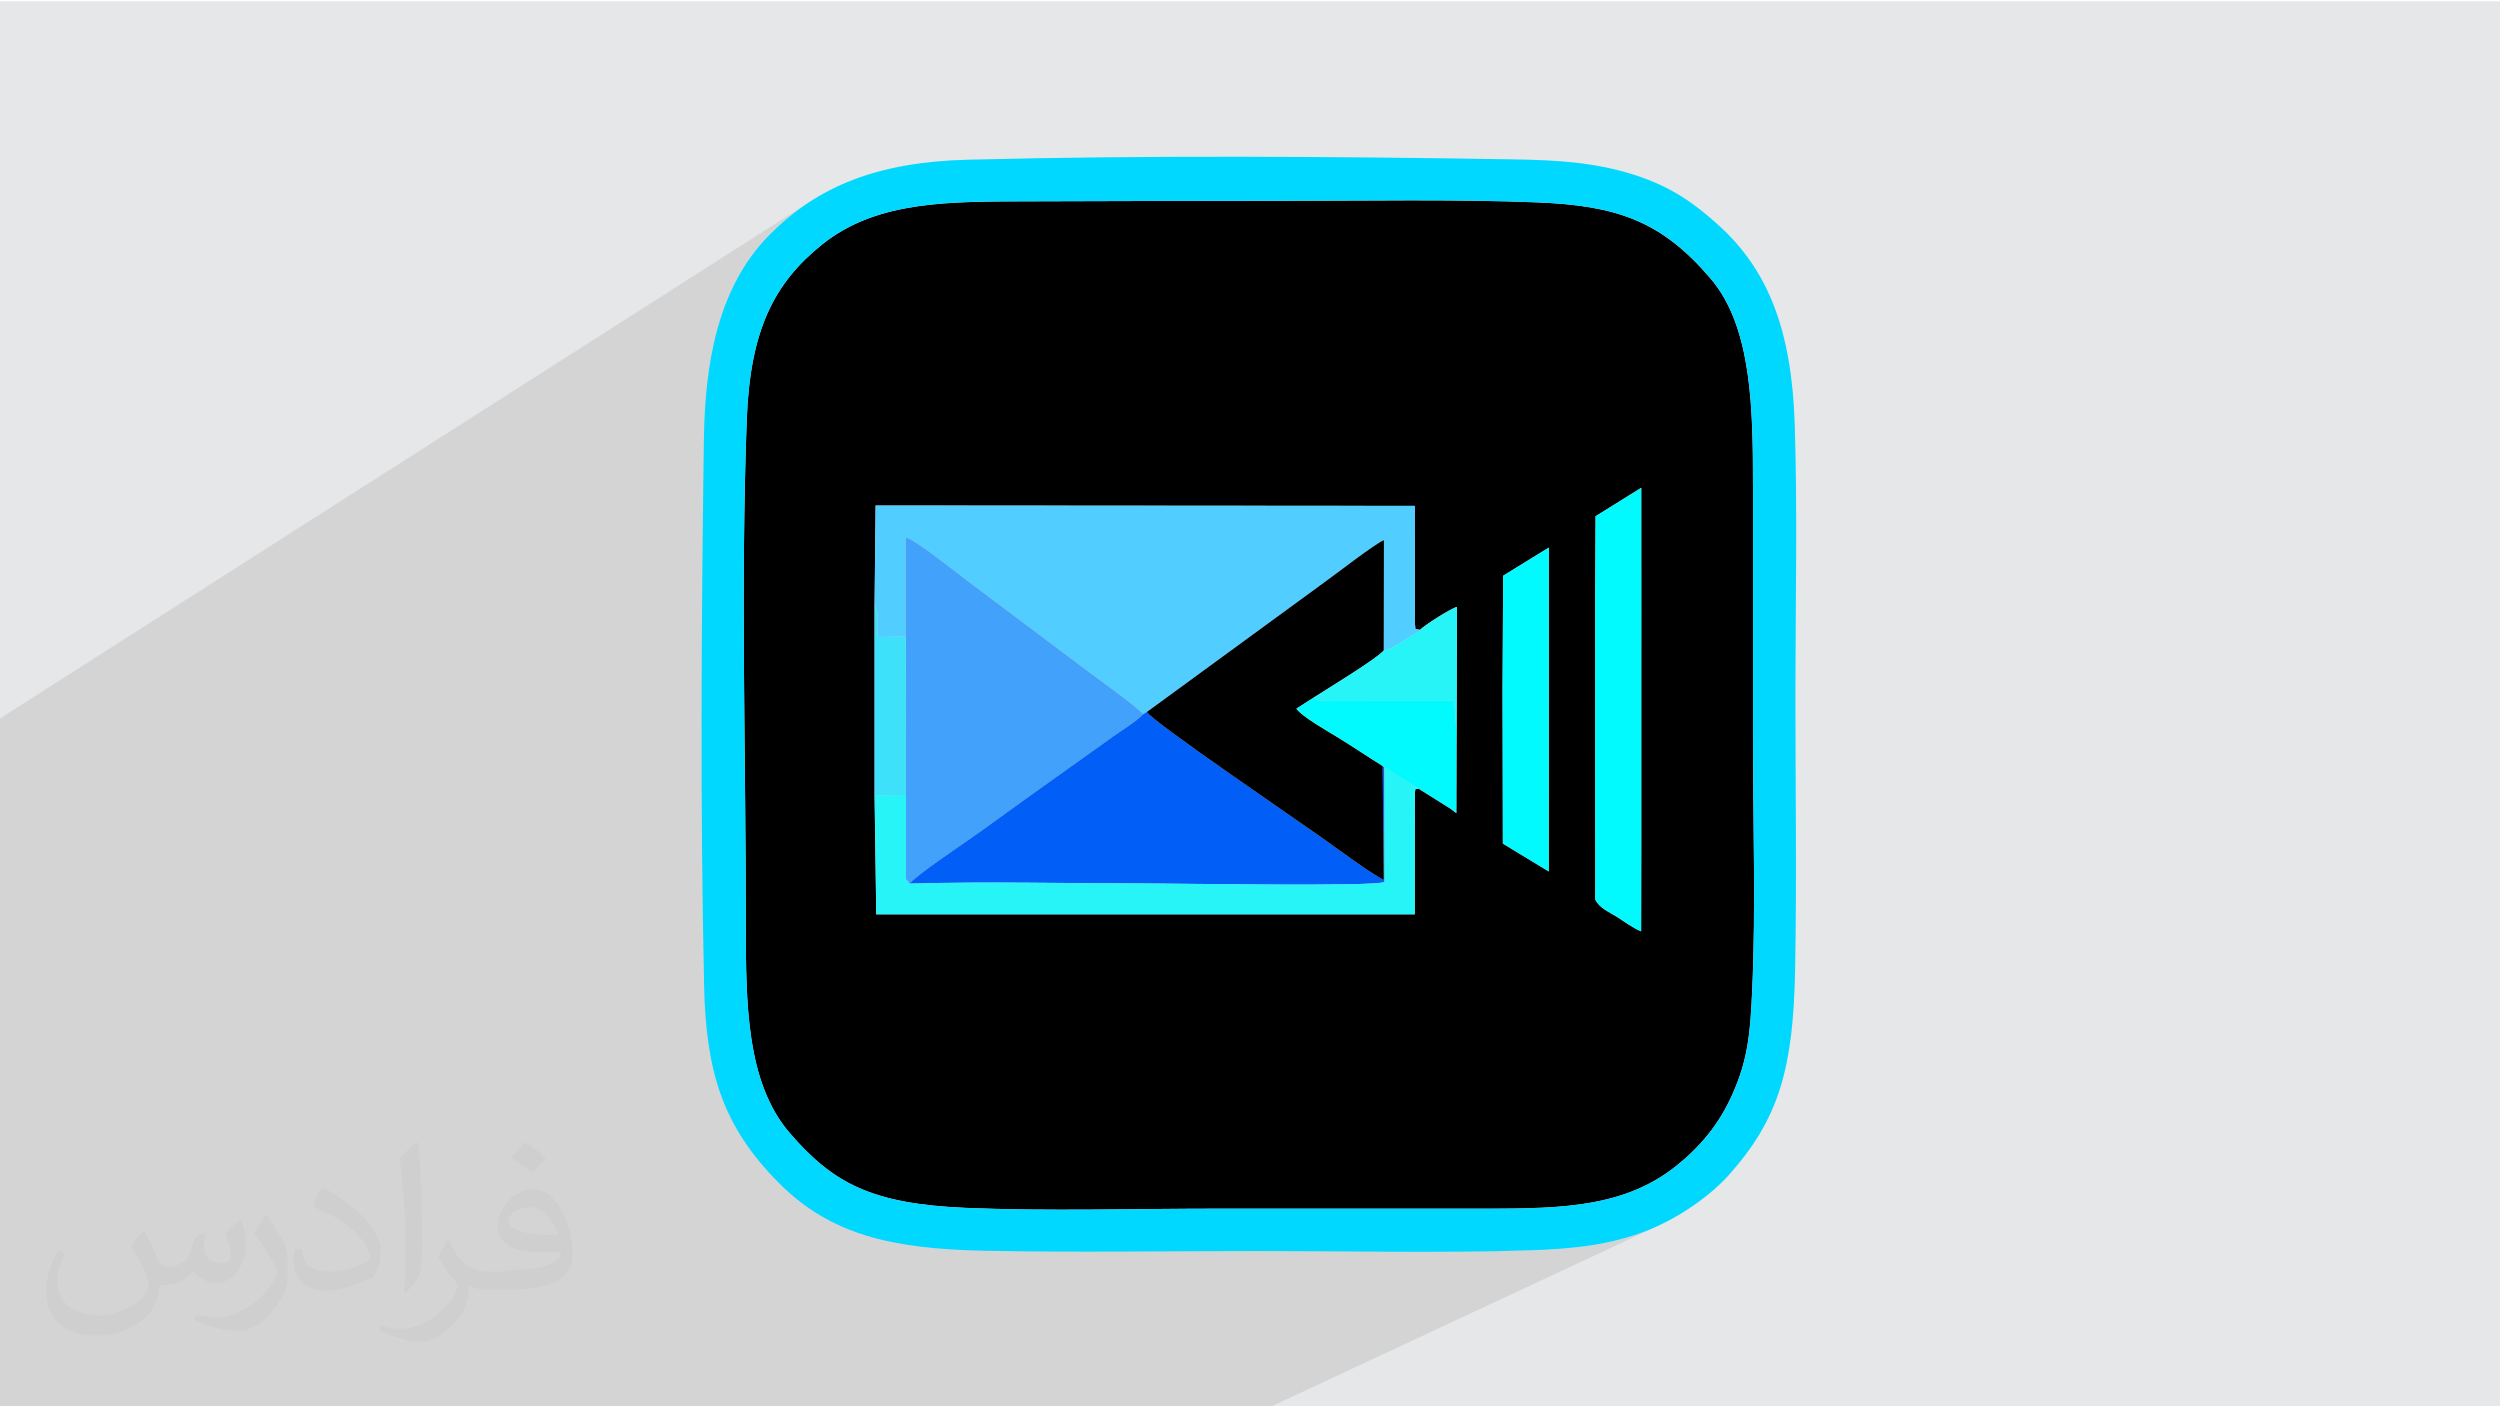
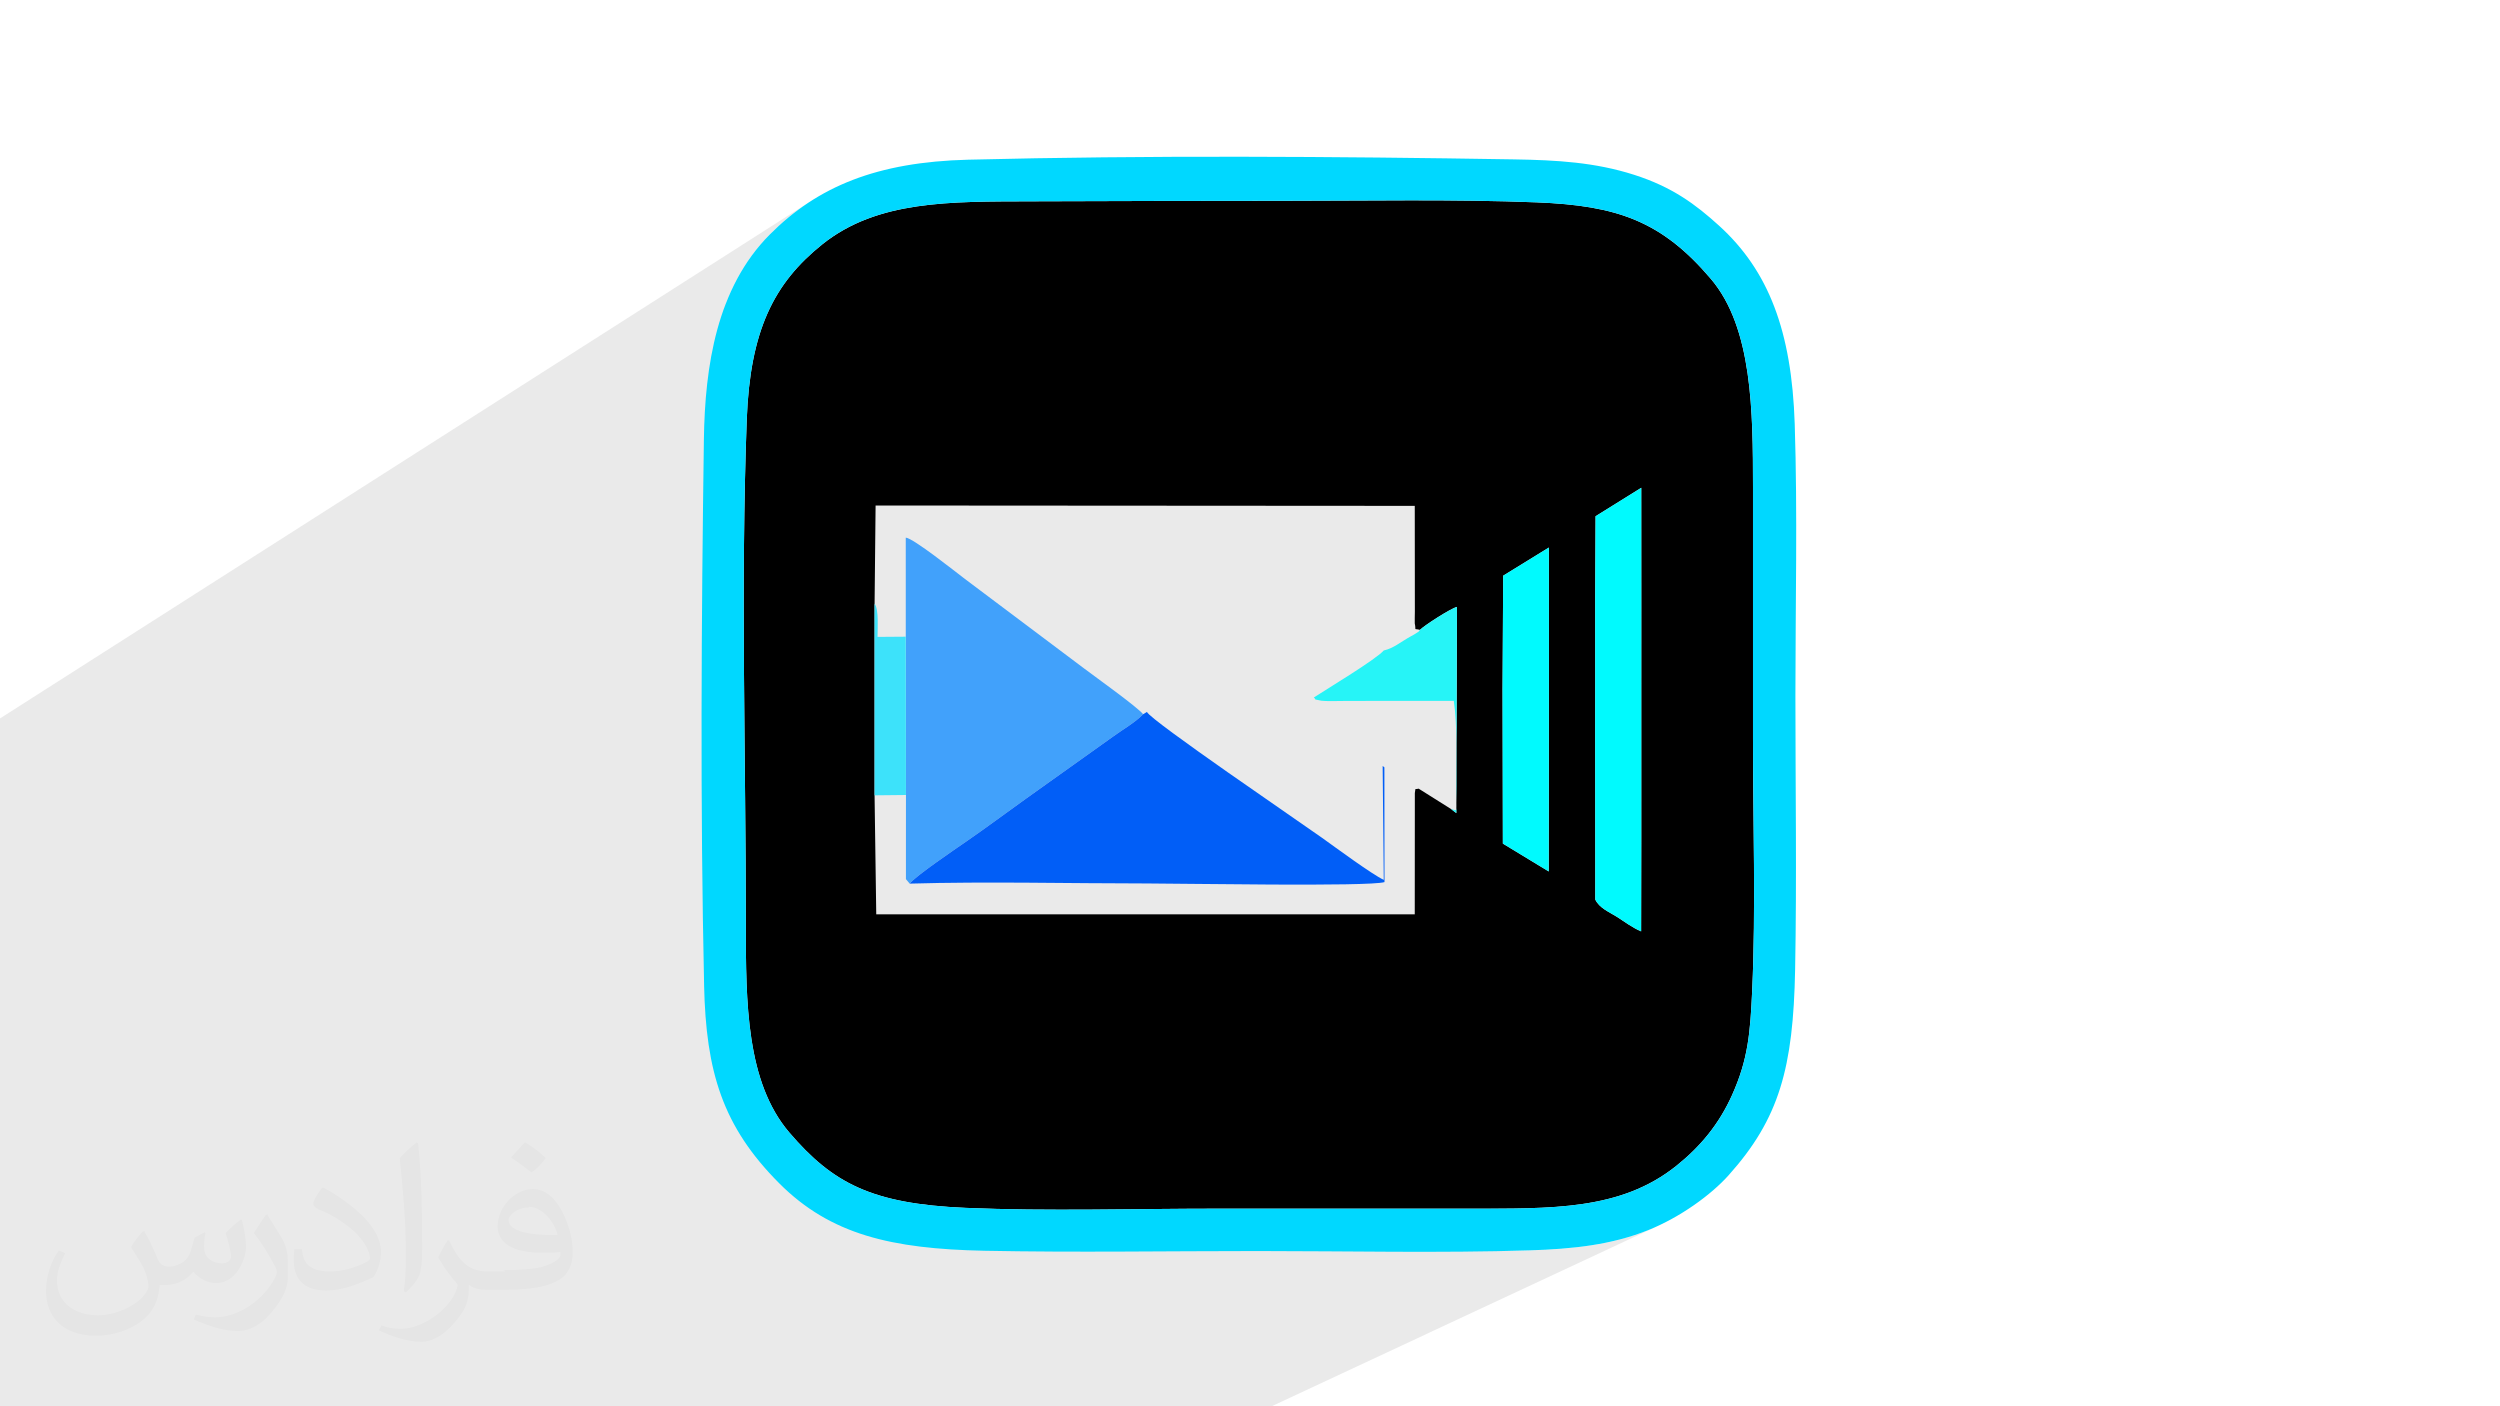
<svg xmlns="http://www.w3.org/2000/svg" xml:space="preserve" width="3.703in" height="2.083in" version="1.1" style="shape-rendering:geometricPrecision; text-rendering:geometricPrecision; image-rendering:optimizeQuality; fill-rule:evenodd; clip-rule:evenodd" viewBox="0 0 3703.33 2083.33">
  <defs>
    <style type="text/css">
   
    .fil3 {fill:black}
    .fil4 {fill:#00D8FF}
    .fil9 {fill:#00FAFE}
    .fil7 {fill:#015EF7}
    .fil8 {fill:#26F4F7}
    .fil10 {fill:#3DE2FA}
    .fil6 {fill:#41A1FB}
    .fil5 {fill:#51CEFF}
    .fil0 {fill:#E6E7E8}
    .fil2 {fill:#373435;fill-opacity:0.031}
    .fil1 {fill:#373435;fill-opacity:0.102}
   
  </style>
  </defs>
  <g id="Layer_x0020_1">
-     <polygon class="fil0" points="-4,1.84 3703.99,1.84 3703.99,2084.83 -4,2084.83 " />
    <polygon class="fil1" points="1328.16,2084.83 1021.08,2084.83 994.98,2084.83 950.1,2084.83 876.59,2084.83 772.63,2084.83 743.07,2084.83 676.81,2084.83 672.88,2084.83 612.45,2084.83 518.89,2084.83 476.11,2084.83 458.38,2084.83 456.39,2084.83 449.39,2084.83 373.32,2084.83 367.53,2084.83 364.56,2084.83 338.61,2084.83 237.94,2084.83 140.17,2084.83 82.4,2084.83 -4,2084.83 -4,2084.38 -4,2080.99 -4,2080.16 -4,2073.63 -4,2072.75 -4,2069.77 -4,2067.74 -4,2062.76 -4,2058.64 -4,2058.52 -4,2036.46 -4,1931.57 -4,1926.39 -4,1908.71 -4,1853.11 -4,1654.55 -4,1637.46 -4,1525.18 -4,1447.32 -4,1297.52 -4,1250.47 -4,1132.68 -4,1076.43 -4,1066.79 1204.69,295.61 1197,300.56 1189.46,305.7 1182.06,311.05 1174.78,316.59 1167.64,322.35 1160.63,328.3 1153.72,334.45 1146.93,340.81 1140.25,347.37 1133.06,354.87 1126.22,362.59 1119.72,370.5 1113.56,378.61 1107.71,386.91 1102.19,395.37 1096.97,404.01 1092.06,412.81 1087.43,421.76 1083.09,430.85 1079.02,440.08 1075.22,449.44 1074.69,450.86 1241.91,345.17 1250.06,340.37 1258.35,335.91 1266.79,331.77 1275.36,327.96 1284.07,324.44 1292.91,321.22 1301.89,318.28 1310.99,315.6 1320.22,313.17 1329.57,310.98 1339.06,309.03 1348.65,307.28 1358.37,305.74 1368.21,304.39 1378.16,303.22 1388.22,302.2 1398.39,301.35 1408.67,300.63 1419.06,300.03 1429.54,299.55 1440.13,299.17 1450.82,298.88 1461.61,298.66 1472.49,298.51 1483.46,298.41 1494.53,298.34 1505.69,298.3 1516.93,298.27 1528.25,298.24 1539.89,298.2 1551.52,298.17 1563.16,298.13 1574.8,298.09 1586.43,298.06 1598.07,298.03 1609.7,297.99 1621.34,297.96 1632.98,297.93 1644.61,297.89 1656.25,297.86 1667.89,297.83 1679.52,297.8 1691.16,297.77 1702.8,297.74 1714.43,297.71 1726.07,297.69 1737.7,297.66 1749.34,297.64 1760.98,297.62 1772.61,297.59 1784.25,297.57 1795.89,297.56 1807.52,297.54 1819.16,297.52 1830.8,297.51 1842.43,297.5 1854.07,297.49 1865.7,297.48 1877.34,297.48 1888.98,297.47 1900.62,297.47 1912.23,297.46 1923.87,297.44 1935.53,297.41 1947.22,297.37 1958.94,297.32 1970.68,297.27 1982.43,297.21 1994.21,297.15 2006,297.09 2017.8,297.03 2029.61,296.97 2041.43,296.92 2053.26,296.87 2065.09,296.84 2076.93,296.81 2088.76,296.8 2100.59,296.8 2112.43,296.82 2124.25,296.86 2136.06,296.91 2147.87,296.99 2159.67,297.09 2171.44,297.22 2183.21,297.37 2194.96,297.55 2206.68,297.76 2218.38,298.01 2230.06,298.29 2241.71,298.61 2253.33,298.96 2264.93,299.35 2276.49,299.79 2287.5,300.29 2298.21,300.9 2308.63,301.63 2318.78,302.5 2328.65,303.5 2338.27,304.65 2347.65,305.96 2356.79,307.43 2365.71,309.08 2374.42,310.91 2382.92,312.92 2391.24,315.13 2399.38,317.54 2407.35,320.17 2415.16,323.02 2422.82,326.1 2430.35,329.42 2437.76,332.99 2445.06,336.81 2452.25,340.89 2459.35,345.24 2466.37,349.88 2473.32,354.8 2480.22,360.02 2487.06,365.54 2493.87,371.37 2500.66,377.53 2507.43,384.01 2514.2,390.83 2520.98,398 2527.77,405.51 2534.6,413.39 2540.19,420.33 2545.43,427.57 2550.34,435.08 2554.93,442.85 2559.2,450.89 2563.17,459.16 2566.85,467.67 2570.26,476.4 2573.39,485.34 2576.27,494.48 2578.9,503.8 2581.3,513.29 2583.47,522.95 2585.43,532.76 2587.19,542.71 2588.75,552.79 2590.13,562.98 2591.35,573.28 2592.41,583.67 2593.32,594.15 2594.1,604.69 2594.75,615.29 2595.29,625.94 2595.72,636.62 2596.06,647.33 2596.33,658.05 2596.52,668.77 2596.65,679.48 2596.74,690.17 2596.78,700.82 2596.8,711.43 2596.81,721.97 2596.81,733.61 2596.82,745.24 2596.82,756.88 2596.82,768.52 2596.82,780.16 2596.83,791.79 2596.83,803.43 2596.83,815.07 2596.83,826.7 2596.83,838.34 2596.83,849.98 2596.83,861.61 2596.83,873.25 2596.83,884.89 2596.82,896.52 2596.82,908.16 2596.82,919.8 2596.82,931.43 2596.82,943.07 2596.82,954.71 2596.81,966.34 2596.81,977.98 2596.81,989.62 2596.81,1001.26 2596.81,1012.89 2596.81,1024.53 2596.81,1036.17 2596.81,1047.8 2596.81,1059.44 2596.8,1071.07 2596.8,1082.71 2596.8,1094.35 2596.81,1105.78 2596.85,1117.26 2596.91,1128.78 2596.98,1140.35 2597.06,1151.94 2597.17,1163.58 2597.28,1175.24 2597.39,1186.94 2597.51,1198.65 2597.63,1210.39 2597.76,1222.14 2597.88,1233.91 2597.99,1245.69 2598.1,1257.46 2598.19,1269.25 2598.27,1281.04 2598.34,1292.81 2598.39,1304.59 2598.41,1316.35 2598.41,1328.1 2598.39,1339.83 2598.33,1351.54 2598.25,1363.22 2598.13,1374.88 2597.97,1386.51 2597.78,1398.1 2597.54,1409.65 2597.26,1421.16 2596.93,1432.63 2596.55,1444.05 2596.12,1455.41 2595.64,1466.72 2595.37,1472.56 2595.09,1478.26 2594.81,1483.84 2594.52,1489.3 2594.2,1494.65 2593.87,1499.9 2593.52,1505.04 2593.13,1510.1 2592.72,1515.07 2592.27,1519.97 2591.78,1524.8 2591.25,1529.56 2590.67,1534.26 2590.05,1538.92 2589.37,1543.53 2588.63,1548.11 2587.83,1552.66 2586.96,1557.18 2586.03,1561.69 2585.02,1566.2 2583.94,1570.7 2582.77,1575.2 2581.53,1579.72 2580.19,1584.26 2578.76,1588.82 2577.24,1593.42 2575.62,1598.06 2573.9,1602.74 2572.07,1607.47 2570.13,1612.27 2568.07,1617.13 2565.9,1622.07 2562.15,1630.09 2558.22,1637.87 2554.1,1645.43 2549.79,1652.78 2545.28,1659.92 2540.59,1666.86 2535.71,1673.61 2530.64,1680.19 2525.37,1686.58 2519.92,1692.81 2514.27,1698.89 2508.43,1704.81 2502.4,1710.6 2496.17,1716.26 2489.75,1721.79 2483.14,1727.21 2475.31,1733.22 2467.37,1738.84 2459.31,1744.07 2451.13,1748.95 2442.84,1753.47 2434.43,1757.65 2231.9,1853.24 2241.39,1853.02 2253.85,1852.69 2266.3,1852.31 2272.2,1852.12 2278.07,1851.89 2283.91,1851.64 2289.71,1851.36 2295.48,1851.05 2301.22,1850.7 2306.93,1850.31 2312.61,1849.89 2318.26,1849.43 2323.88,1848.92 2329.47,1848.37 2335.03,1847.77 2340.56,1847.13 2346.06,1846.43 2351.54,1845.68 2356.99,1844.87 2362.42,1844 2367.81,1843.07 2373.19,1842.09 2378.54,1841.04 2383.86,1839.92 2389.17,1838.73 2394.44,1837.47 2399.7,1836.14 2404.93,1834.73 2410.15,1833.25 2415.33,1831.69 2420.51,1830.04 2425.66,1828.31 2430.79,1826.5 2435.9,1824.6 2441,1822.61 2450.03,1818.81 2458.97,1814.71 1880.45,2084.83 1879.43,2084.83 1772.45,2084.83 1741.21,2084.83 1726.31,2084.83 1596.48,2084.83 1386.81,2084.83 " />
    <path class="fil2" d="M214.17 1825.66c7,11 11,21 16,32 3,7 5,19 21,19 5,0 11,-2 17,-5 7,-4 11,-9 14,-17l6 -21 15 -8 1 1c-2,8 -2,15 -2,21 0,18 15,24 27,24 7,0 13,-4 13,-10 0,-8 -4,-23 -8,-35 7,-7 14,-14 23,-20l1 1c4,15 6,30 6,40 0,9 -4,21 -8,28 -7,14 -20,25 -36,25 -12,0 -25,-6 -34,-17l0 0c-9,11 -22,20 -43,20l-7 0c-1,14 -4,24 -9,33 -13,25 -50,42 -85,42 -49,0 -74,-28 -74,-66 0,-23 8,-45 19,-60l9 4c-7,14 -12,27 -12,40 0,35 28,52 61,52 31,0 69,-20 75,-42 -2,-25 -12,-36 -26,-59 4,-8 10,-15 17,-23l1 0 0 0 2 -1 0 0 0 0 0 0 0 0 0 0 0 0 0 0 0 0 0 0 0 0 0 2zm564 -133c10,6 21,14 30,23 -6,8 -12,15 -21,21 -10,-8 -20,-15 -30,-22 7,-8 14,-15 20,-22l0 0 0 0 0 0 0 0 0 0 0 0 0 0 0 0 0 0 0 0 1 0zm5 96c-17,0 -30,11 -30,19 0,17 34,23 73,22 -5,-20 -23,-42 -43,-42l0 0 0 0 0 0 0 0 0 0 0 0 0 0 0 0 0 0 0 0 0 0 0 1zm-38 93c22,0 41,-1 55,-4 16,-4 30,-12 30,-18 0,-2 0,-3 0,-5 -9,1 -19,1 -28,1 -30,0 -52,-7 -61,-23 -2,-4 -4,-9 -4,-15 0,-16 7,-31 19,-42 10,-9 21,-14 33,-14 21,0 37,17 48,43 6,14 11,31 11,51 0,14 -4,25 -12,34 -16,15 -45,21 -90,21l-20 0 0 0 -5 0c-11,0 -19,-2 -26,-7l-1 0c0,2 0,5 0,8 0,10 -3,23 -10,33 -20,30 -42,43 -60,43 -19,0 -42,-7 -63,-17l4 -7c7,3 16,5 29,5 34,0 78,-33 84,-65 -1,-2 -4,-6 -7,-9 -10,-12 -16,-22 -22,-32 5,-10 9,-18 14,-25l2 0c14,30 28,46 57,46l5 0 0 0 21 0 0 -1 0 0 0 0 0 0 -3 -1zm-147 31c2,-13 3,-29 3,-43l0 -21c0,-39 -5,-96 -9,-133 7,-8 17,-17 25,-23l2 1c5,47 6,101 6,151 0,13 0,26 -2,35 -1,12 -8,21 -22,35l-3 -2 0 0 0 0 0 0 0 0 0 0 0 0 0 0 0 0 0 0zm-151 -62c1,19 10,33 41,33 20,0 36,-5 55,-14 3,-2 5,-4 5,-5 0,-11 -9,-27 -24,-41 -15,-13 -33,-25 -52,-32 -6,-3 -8,-6 -8,-8 0,-6 7,-16 13,-24l2 0c21,11 43,27 60,44 15,16 25,33 25,51 0,13 -4,26 -11,37 -23,11 -47,20 -70,20 -29,0 -48,-13 -48,-45 0,-4 0,-9 1,-16l10 0 0 0 0 0 0 0 0 0 0 0 0 0 0 0 0 0 0 0 0 0 0 0 0 0 1 0zm-52 -52l18 29c7,11 13,22 13,41l0 24c0,19 -12,39 -32,60 -15,14 -29,19 -42,19 -19,0 -40,-6 -65,-17l3 -7c8,2 17,4 28,4 36,0 72,-26 89,-58 2,-4 3,-7 3,-9 0,-4 -2,-8 -4,-11 -9,-17 -19,-33 -30,-47 6,-9 11,-18 18,-27l2 0 0 0 1 0 0 0 0 0 0 0 0 0 0 0 0 0 0 0 0 0 0 0 0 0 -2 -1z" />
    <g id="_1263065757792">
      <path class="fil3" d="M2363.18 1272.86l-0.16 -188 0.07 -72.74 -0.03 -125.94 0.56 -121.41 67.67 -42.13 0.05 181.14 -0.03 126.24 0.01 101.53 -0.01 112.84 -0.21 135.4c-13.65,-5.79 -25.71,-15.2 -36.09,-21.7 -11.07,-6.93 -26.04,-12.98 -31.85,-25.55l0.02 -59.67zm-137.38 -250.7l0.92 -169.29 67.7 -41.71 0.12 139.27 -0.02 61.37 -0.13 162.97 -0.17 116.24 -67.96 -41.28 -0.44 -227.56zm-930.31 156.08l0.02 -283.94 1.5 -145.43 798.75 0.54 0.14 157.07c0,2.23 -0.35,16.04 -0.15,17.01 2.55,11.77 -2.66,7.06 7.77,9.59 5.73,-6.01 44.95,-31.5 54.8,-33.99l-0.99 305.48 -8.25 -6.32 -47.56 -29.91c-7.19,1.72 -3.86,-1.87 -5.65,6.5l-0.13 179.72 -797.76 -0.04 -2.5 -176.29zm1300.15 288.48c5.47,-120.32 1.16,-250.71 1.17,-372.37 0,-124.12 0.04,-248.25 0,-372.37 -0.04,-112.18 -0.72,-236.13 -62.21,-308.58 -73,-86.02 -139.03,-108.89 -258.11,-113.6 -123.11,-4.88 -252.2,-2.32 -375.87,-2.32 -124.13,0 -248.24,0.39 -372.37,0.77 -121.24,0.37 -228.46,-1.54 -309.93,63.52 -72.36,57.78 -107.25,128.53 -112.15,259.54 -9.22,246.16 -1.34,501.06 -1.36,748.13 -0.01,116.13 0.5,233.76 64.59,308.53 64.15,74.85 121.63,105.43 261.08,111.42 120.89,5.19 250.74,1.17 372.85,1.17 124.12,0 248.25,0.13 372.37,0 121.87,-0.13 224.54,2.92 307.44,-63.34 35.78,-28.6 63.29,-61.76 82.76,-105.14 23.82,-53.09 26.88,-92.37 29.74,-155.35z" />
      <path class="fil4" d="M2595.64 1466.72c-2.87,62.98 -5.92,102.26 -29.74,155.35 -19.46,43.38 -46.98,76.54 -82.76,105.14 -82.89,66.26 -185.57,63.21 -307.44,63.34 -124.12,0.13 -248.25,0 -372.37,0 -122.11,0 -251.96,4.03 -372.85,-1.17 -139.46,-5.99 -196.93,-36.57 -261.08,-111.42 -64.09,-74.78 -64.59,-192.41 -64.59,-308.53 0.02,-247.07 -7.86,-501.98 1.36,-748.13 4.91,-131.01 39.8,-201.77 112.15,-259.54 81.47,-65.05 188.69,-63.15 309.93,-63.52 124.13,-0.38 248.24,-0.76 372.37,-0.77 123.67,-0 252.75,-2.56 375.87,2.32 119.09,4.72 185.11,27.58 258.11,113.6 61.49,72.45 62.17,196.4 62.21,308.58 0.04,124.13 -0,248.25 -0,372.37 -0,121.66 4.3,252.05 -1.17,372.37zm-1552.69 -6.71c2.8,127.44 27.11,208.7 111.58,293.24 75.54,75.61 165.85,96.88 303.27,99.66 134.47,2.72 271.2,0.44 405.92,0.44 133.05,0 270,3.15 402.58,-1.03 63.17,-1.99 120.46,-7.97 174.7,-29.71 48.39,-19.4 93.94,-52.77 119.73,-81.59 75.08,-83.89 95.73,-159 98.49,-304.49 2.55,-134.57 0.42,-271.13 0.42,-405.92 0,-132.96 3.28,-270.16 -1.02,-402.62 -4.46,-137.36 -38.7,-227.04 -112.08,-293.65 -34.8,-31.59 -69.46,-57.37 -125.84,-75.38 -57.98,-18.52 -113.84,-21.78 -177.89,-22.84 -265.45,-4.39 -543.48,-6.19 -808.61,0.46 -135.26,3.4 -223.2,39.73 -293.94,110.79 -78.59,78.94 -96.12,194.72 -97.65,304.16 -3.72,267.09 -5.52,541.6 0.34,808.49z" />
-       <path class="fil5" d="M1295.51 894.3c6.58,7.99 4.32,38.74 4.35,49.23l41.85 -0.32 -0.02 -146.77c11.23,0.89 73.59,50.57 87.72,61.3l176.26 132.36c17.38,13.13 77.63,56.11 87.73,67.94l5.56 -3.33 262.27 -191.6c16.17,-11.43 76.24,-58.19 88.82,-62.88l-0.29 163.44c14.94,-3.41 24.12,-12.17 40.72,-21.32 2.46,-1.36 4.43,-2.27 6.71,-3.86 6.08,-4.24 1.98,-0.07 6.32,-5.39 -10.43,-2.53 -5.22,2.18 -7.77,-9.59 -0.21,-0.97 0.15,-14.78 0.15,-17.01l-0.14 -157.07 -798.75 -0.54 -1.5 145.43z" />
      <path class="fil6" d="M1341.71 943.2l0.28 234.54 -0.05 124.6 5.54 6.69c8.66,-11.21 67.7,-51.32 84.38,-62.8 30.5,-20.99 57.44,-41.38 87.91,-63.06l129.25 -92.15c15.11,-10.96 32.33,-20.6 44.39,-32.99 -10.11,-11.82 -70.35,-54.81 -87.73,-67.94l-176.26 -132.36c-14.13,-10.73 -76.5,-60.4 -87.72,-61.3l0.02 146.77z" />
      <path class="fil7" d="M1693.41 1058.03c-12.05,12.39 -29.28,22.03 -44.39,32.99l-129.25 92.15c-30.47,21.68 -57.41,42.06 -87.91,63.06 -16.68,11.48 -75.72,51.59 -84.38,62.8 115.47,-3.35 235.82,-0.24 351.85,-0.24 49.32,0 328.24,5.02 351.57,-2.01l-0.16 -170.03 -2.56 -2 1.61 168.71c-17.66,-8.27 -72.47,-48.75 -91.39,-62.27 -30.44,-21.76 -254.09,-173.92 -259.44,-186.49l-5.56 3.33z" />
-       <path class="fil3" d="M1698.97 1054.7c5.35,12.57 229,164.73 259.44,186.49 18.91,13.52 73.73,54 91.39,62.27l-1.61 -168.71c-22.4,-13.91 -43.31,-28.11 -65.54,-41.86 -14.78,-9.15 -53.38,-30.62 -62.27,-43.07l25.88 -16.54c19.81,-12.82 93.13,-57.11 103.52,-69.61l0.29 -163.44c-12.58,4.69 -72.65,51.44 -88.82,62.88l-262.27 191.6z" />
-       <path class="fil8" d="M1347.49 1309.03l-5.54 -6.69 0.05 -124.6 -46.5 0.5 2.5 176.29 797.76 0.04 0.13 -179.72c1.79,-8.37 -1.55,-4.78 5.65,-6.5l-50.78 -31.61 0.16 170.03c-23.33,7.03 -302.24,2.01 -351.57,2.01 -116.03,0 -236.38,-3.11 -351.85,0.24z" />
-       <path class="fil9" d="M2048.19 1134.75l2.56 2 50.78 31.61 47.56 29.91c11.22,3.33 8.03,7.46 7.86,-33.44 -0.17,-40.2 2.35,-88.52 -3.34,-126.52l-155.69 0.06c-9,0 -18.02,0.26 -26.96,0.29 -2.15,0.01 -11.7,-0.2 -13.35,-0.54 -15.01,-3.09 -6.43,-0.83 -11.33,-4.83l-25.88 16.54c8.89,12.46 47.48,33.93 62.27,43.07 22.23,13.75 43.14,27.95 65.54,41.86z" />
      <path class="fil8" d="M2103.52 933.09c-4.35,5.33 -0.24,1.15 -6.32,5.39 -2.28,1.59 -4.24,2.5 -6.71,3.86 -16.6,9.16 -25.78,17.92 -40.72,21.32 -10.39,12.5 -83.72,56.8 -103.52,69.61 4.91,4 -3.68,1.75 11.33,4.83 1.65,0.34 11.21,0.55 13.35,0.54 8.94,-0.04 17.96,-0.29 26.96,-0.29l155.69 -0.06c5.69,38.01 3.18,86.32 3.34,126.52 0.17,40.91 3.36,36.78 -7.86,33.44l8.25 6.32 0.99 -305.48c-9.84,2.49 -49.07,27.98 -54.8,33.99z" />
-       <path class="fil10" d="M1295.49 1178.24l46.5 -0.5 -0.28 -234.54 -41.85 0.32c-0.03,-10.49 2.23,-41.24 -4.35,-49.23l-0.02 283.94z" />
+       <path class="fil10" d="M1295.49 1178.24l46.5 -0.5 -0.28 -234.54 -41.85 0.32c-0.03,-10.49 2.23,-41.24 -4.35,-49.23z" />
      <path class="fil9" d="M2431.34 903.77l-0.05 -181.14 -67.67 42.13 -0.56 121.42 0.03 125.94 -0.07 72.74 0.16 188 -0.02 59.67c5.81,12.57 20.78,18.62 31.85,25.55 10.37,6.5 22.44,15.91 36.09,21.7l0.2 -135.4 0.01 -112.84 -0.01 -101.53 0.03 -126.24zm-136.83 108.02l0.02 -61.37 -0.12 -139.27 -67.7 41.71 -0.92 169.3 0.44 227.56 67.96 41.28 0.17 -116.24 0.13 -162.97z" />
    </g>
  </g>
</svg>